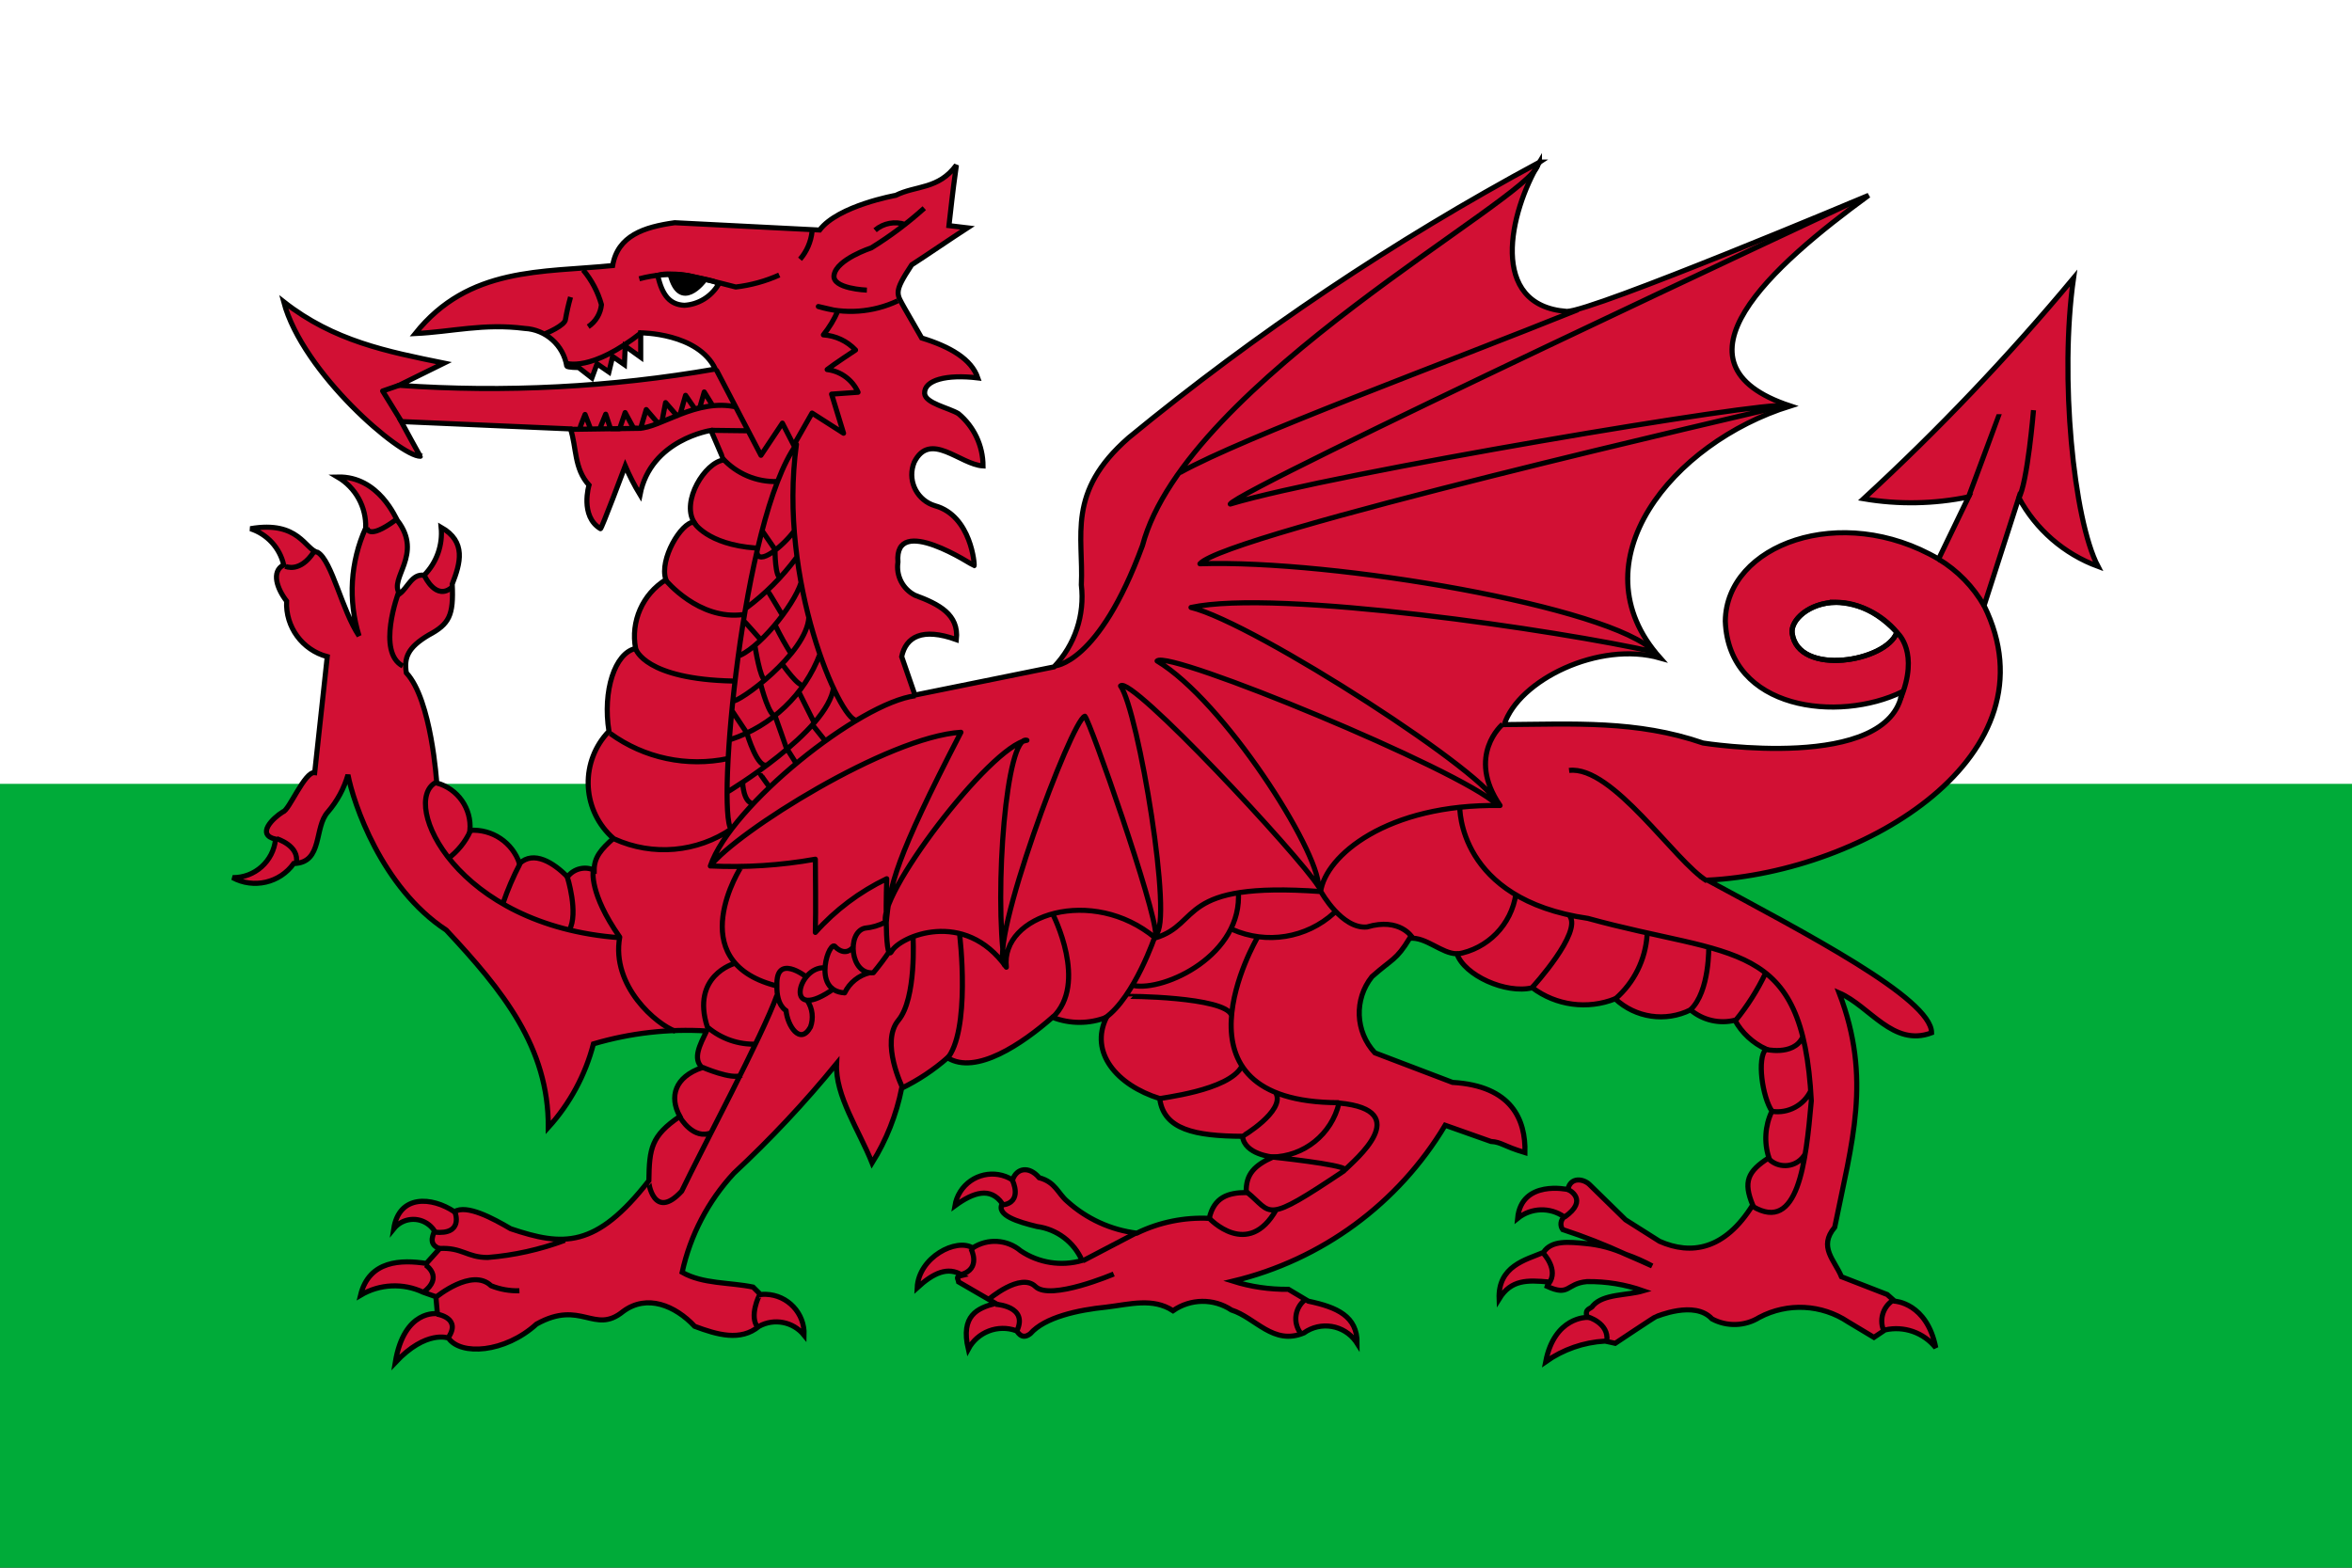
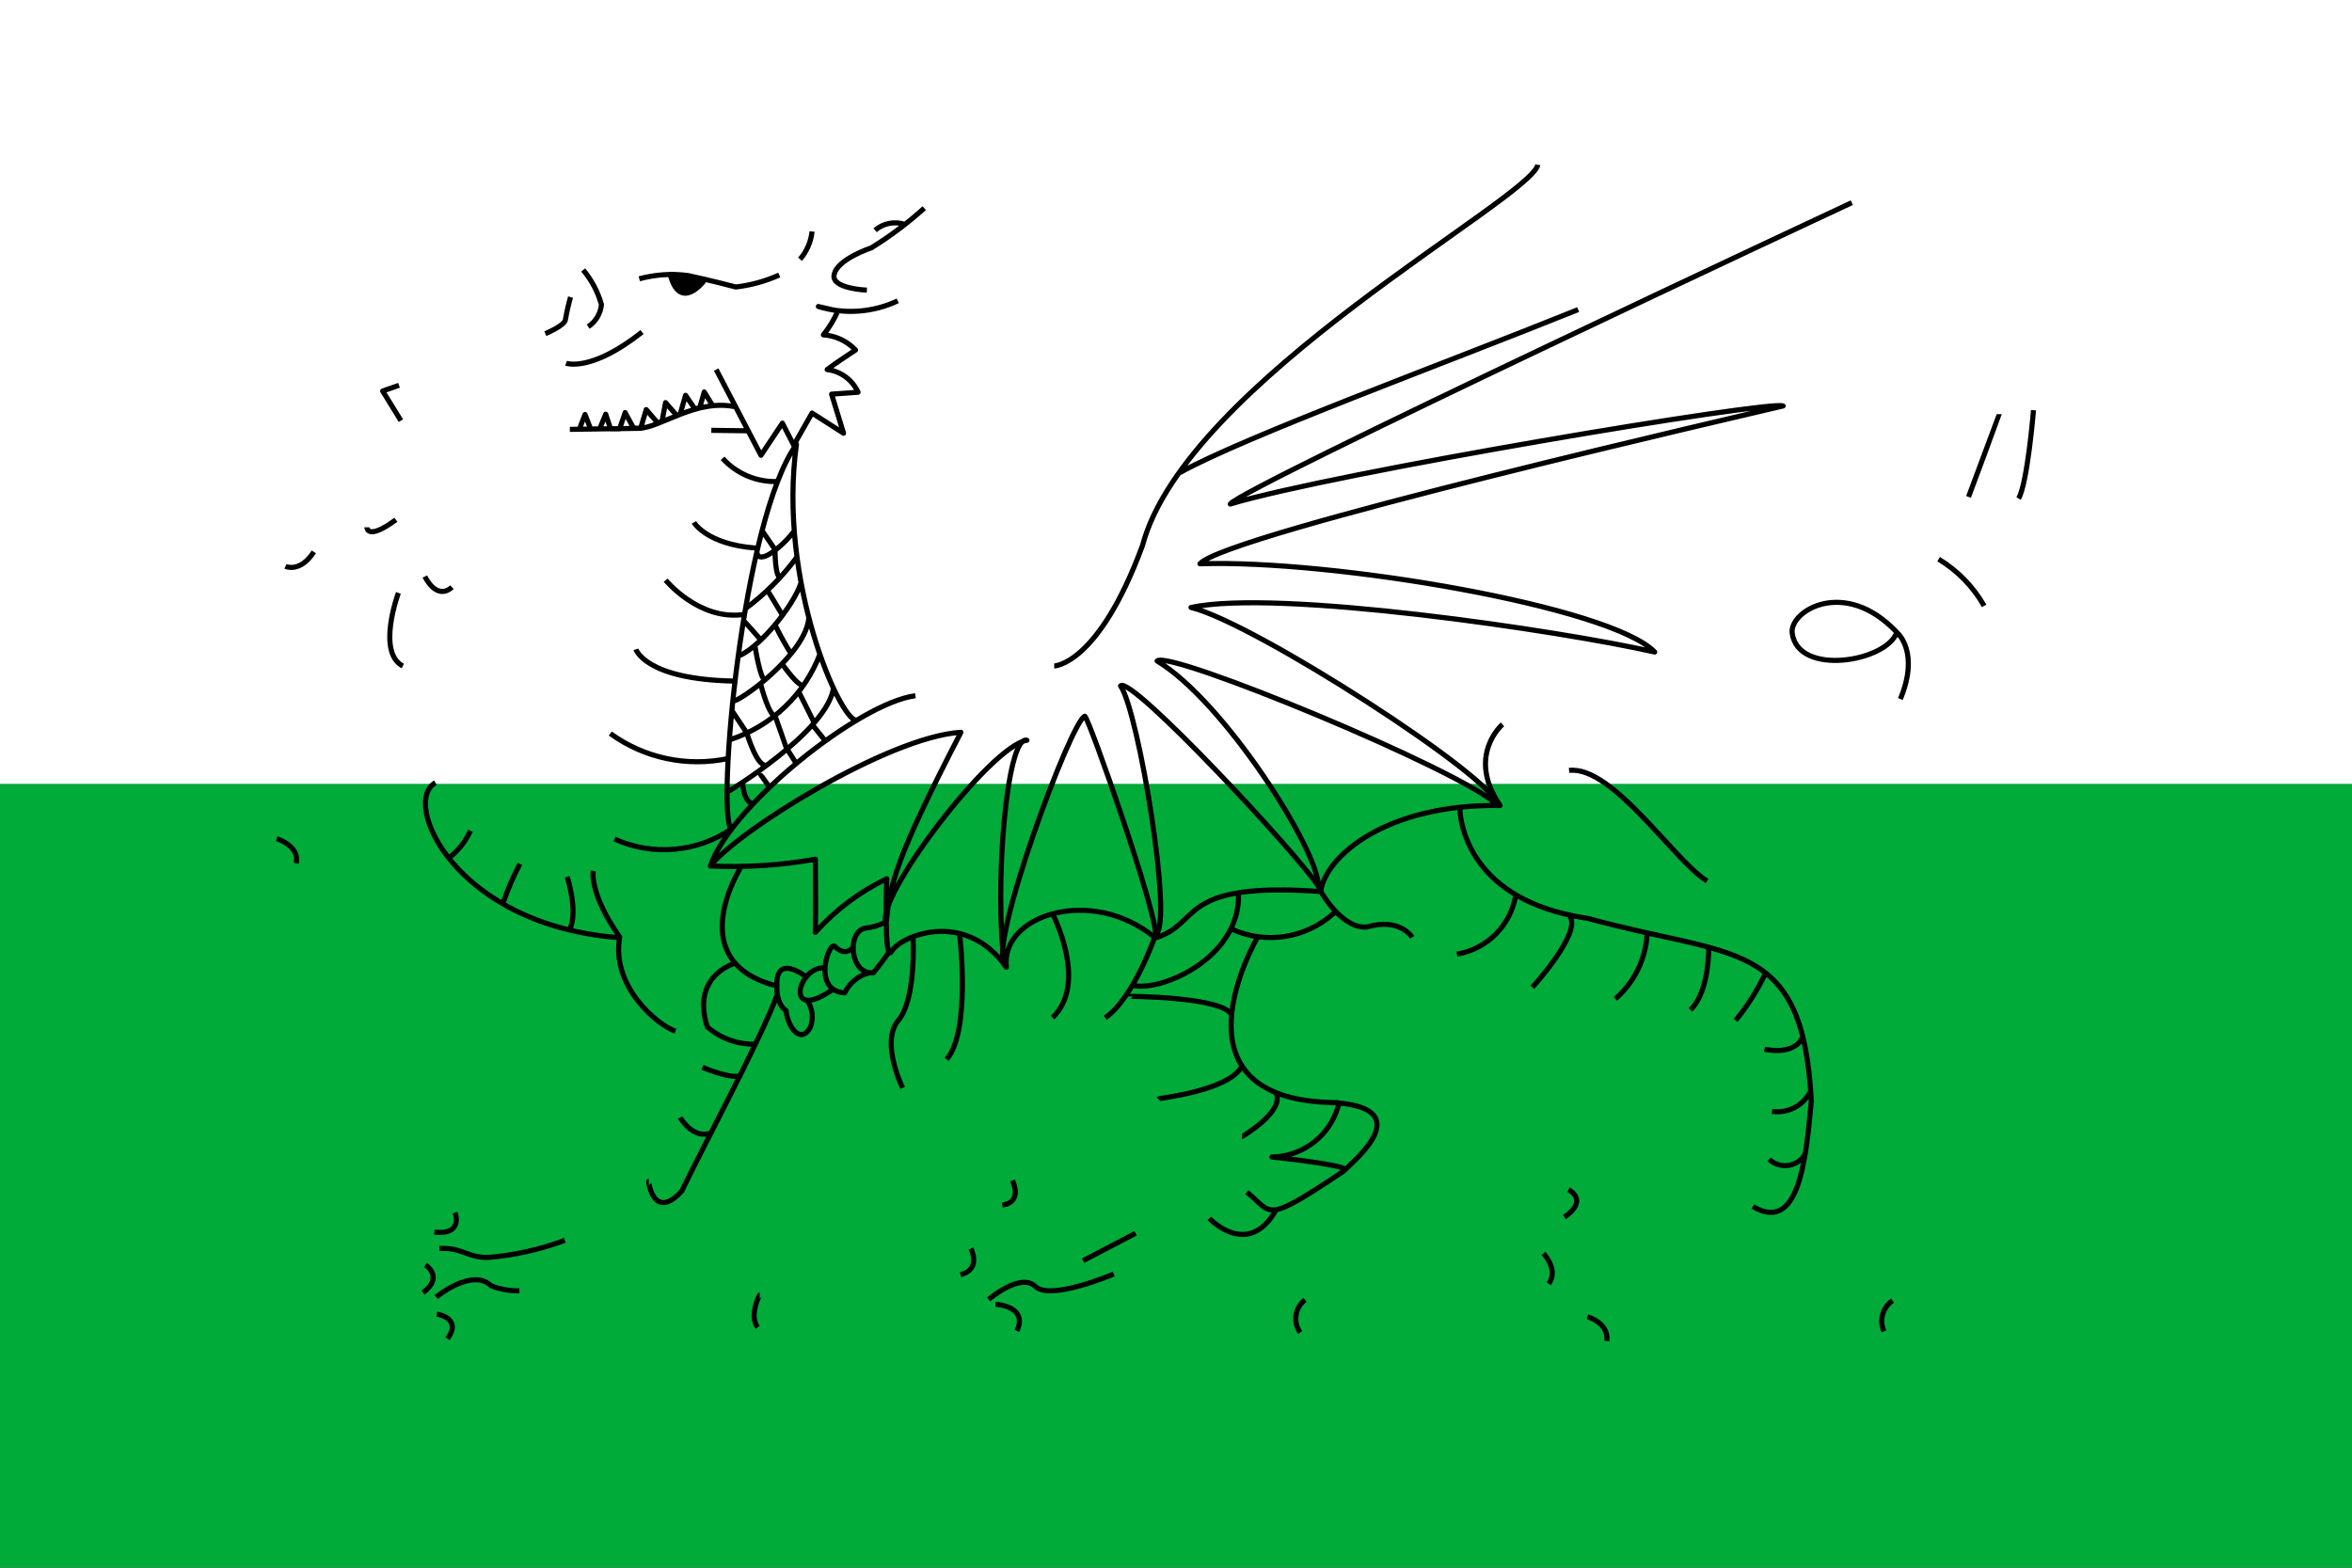
<svg xmlns="http://www.w3.org/2000/svg" version="1.2" baseProfile="tiny" id="Layer_1" x="0px" y="0px" viewBox="0 0 1200 800" xml:space="preserve">
  <rect x="0" y="0" width="1200" height="800" fill="#333333" stroke="none" />
  <g id="Layer_2_1_">
    <g id="Layer_1-2">
      <g>
        <rect y="40" fill="#00AB39" width="1200" height="760" />
        <rect fill="#FFFFFF" width="1200" height="400" />
        <g>
-           <path fill="#D21034" stroke="#000000" stroke-width="2.602" d="M785.468,82.7l-0.045,0.09l0.136-0.09H785.468z M785.423,82.79      c-74.257,39.962-144.452,87.05-209.594,140.6c-31.894,27.86-22.891,50.069-24.126,75.09      c1.818,15.33-3.301,30.671-13.96,41.838c-23.639,4.78-47.283,9.569-70.934,14.368      c-2.267-6.541-4.525-13.077-6.776-19.609c2.161-10.034,10.456-14.967,27.921-8.675c1.376-12.9-9-18.152-21.145-22.635      c-6.235-3.172-9.732-9.985-8.675-16.9c-2.041-25.253,38.48,1.807,38.855,1.807c0.375,0-1.35-25.485-19.969-30.587      c-8.776-2.626-13.762-11.868-11.136-20.644c0.161-0.537,0.349-1.067,0.563-1.585      c8.122-16.206,23.413,1.269,35.107,1.9c-0.031-10.308-4.631-20.072-12.561-26.658c-4.9-3.017-16.947-5.287-17.26-10.346      c-0.254-6.87,11.289-9.808,27.155-7.907c-3.308-9.628-13.978-15.857-28.645-20.377l-8.675-15.09      c-4.107-7.6-5.949-7.81,3.57-22.229c8.552-5.532,19.914-13.354,28.465-18.886c-3.146-0.377-6.294-0.754-9.444-1.129      c1.256-10.31,1.4-13.779,3.8-30.9c-9.175,12.537-20.639,10.3-30.948,15.452c0,0-29.393,5.218-38.855,17.711      c-0.377,0-73.916-3.75-73.916-3.75c-15.672,2.182-29.059,6.625-31.671,21.867c-35.844,3.618-73.381,0.418-100.709,34.7      c18.607-0.88,34.9-5.312,55.8-2.621c10.791,0.547,19.744,8.539,21.506,19.2c0.377,0.755,6.055,0.769,6.055,0.769      c2.264,1.76,4.512,3.526,6.776,5.286c0.88-2.388,1.741-4.8,2.621-7.184c2.013,1.383,4.041,2.773,6.053,4.156      c0.627-2.64,1.271-5.266,1.9-7.906c2.013,1.383,4,2.774,6.009,4.156c0.126-3.143,0.282-6.3,0.406-9.442l7.907,5.648v-12.427      c0,0,29.193-0.068,38.088,18.479c-53.277,9.281-107.483,12.072-161.432,8.313c7.671-3.772,15.338-7.552,23-11.34      c-28.988-5.893-56.242-11.221-81.823-31.31c9.653,36.343,59.539,79.031,69.759,78.84c0,0.377-9.8-17.711-9.8-17.711      c28.794,1.258,57.589,2.508,86.386,3.75c3.145,9.557,1.754,20.27,9.442,28.69c0,0-4.77,15.8,5.828,22.229      c0.379,0.753,12.651-32.034,12.651-32.034c2.173,5.064,4.694,9.97,7.546,14.685c5.487-28.2,36.189-32.8,36.189-32.8      s6.416,14.712,6.416,15.091c-9.594,1.388-21.528,20.944-15.091,31.671c-6.434,0.123-17.857,19.064-14.322,29.413      c-11.898,7.395-18.035,21.336-15.453,35.105c-10.6,2.273-16.881,21.674-13.6,42.244      c-14.501,15.033-14.069,38.975,0.965,53.475c0.422,0.407,0.854,0.805,1.295,1.192      c-6.077,5.407-9.818,9.565-9.8,16.22c-4.776-2.2-10.441-0.77-13.6,3.434c-7.081-7.259-17.25-13.616-24.487-6.823      c-3.582-10.757-13.989-17.727-25.3-16.942c0.934-11.093-6.197-21.267-16.943-24.172c0,0-2.623-42.445-15.5-56.2      c-1.262-7.7,0.737-12.937,11.341-19.248c10.587-5.647,12.837-10.027,12.064-26.024c4.174-10.693,7.345-21.594-5.647-29.005      c0.898,9.047-2.282,18.023-8.675,24.487c-6.168-0.9-8.322,6.3-12.471,9.444c-5.806-7.827,12.249-19.95-1.129-37.365      c-0.753-0.756-9.338-22.732-30.542-22.229c9.196,5.381,14.696,15.376,14.322,26.024      c-7.845,17.321-9.05,36.922-3.387,55.074c-8.809-13.2-13.806-38.287-21.1-42.651c-6.393-1.246-9.516-16.368-34.337-12.062      c8.528,2.728,14.985,9.752,16.988,18.479c-6.565,3.386-3.3,12.317,1.491,18.479      c-0.643,13.155,8.004,24.967,20.738,28.329c-2.137,19.739-4.275,39.468-6.416,59.186      c-5.153-0.656-13.084,19.41-16.219,20.015c-5.044,3.139-13.852,11.581-3.75,13.96      c-1.094,11.24-10.621,19.766-21.913,19.609c10.716,5.813,24.083,2.733,31.174-7.184      c15.143-0.379,10.164-18.437,17.485-26.386c4.716-5.492,8.198-11.932,10.21-18.885c2.649,14.2,17.216,57.669,50.151,79.246      c28.707,30.732,52.3,59.754,52.048,100.707c11.018-12.142,18.919-26.778,23.026-42.651      c18.715-5.547,38.256-7.781,57.74-6.6c-3.409,7.173-7.225,14.054-2.3,18.706c-13.869,4.762-16.908,14.828-11.339,24.893      c-14.62,9.928-15.583,16.308-15.814,32.8c-27.048,34.677-43.733,33.525-70.527,24.532c-8.8-5.164-22.417-12.6-28.69-8.675      c-11.572-7.712-28.21-8.857-30.948,8.675c4.439-5.514,12.508-6.386,18.023-1.947c1.081,0.87,2.013,1.909,2.76,3.078      c-1.391,3.522-2.553,7.029,2.62,9.036c-2.264,2.514-4.512,5.031-6.776,7.544c-12.453-1.914-29.2-1.807-33.57,16.22      c9.762-5.804,21.774-6.364,32.033-1.491c2.138,0.755,4.277,1.507,6.416,2.258c0.252,2.892,0.518,5.783,0.768,8.675      c0,0-16.962-2.618-21.506,24.895c15.9-16.919,27.153-12.47,27.153-12.47c6.129,8.971,28.686,7.621,44.91-7.138      c22.788-12.74,29.432,5.568,44.141-6.416c12.2-9.1,26.627-3.048,36.551,7.546c11.443,4.293,23.422,7.826,32.847,0      c7.749-4.265,17.44-2.361,23,4.518c0.39-11.118-8.308-20.447-19.426-20.837      c-0.938-0.033-1.877-0-2.811,0.098l-3.8-3.8c-12.071-2.516-25.634-1.495-36.189-7.544      c4.14-18.9,13.249-36.353,26.386-50.558c18.722-17.431,36.233-36.119,52.41-55.934      c-0.852,16.209,11.571,34.232,18.117,50.693c7.297-11.693,12.411-24.613,15.091-38.133      c8.458-4.115,16.327-9.342,23.4-15.542c14.539,9.017,38.235-7.22,53.54-20.647c8.863,3.449,18.697,3.449,27.56,0      c-8.8,17.913,5.091,34.53,27.153,41.475c2.04,15.814,18.013,19.126,42.244,19.248c1.021,9.305,15.453,10.572,15.453,10.572      c-9.12,4.251-13.874,8.51-13.556,18.117c-9.346,0.064-16.424,2.416-18.885,13.193c-12.758-0.638-25.471,1.957-36.957,7.546      c-13.21-1.63-25.595-7.294-35.468-16.22c-4.78-4.024-5.973-9.826-14.322-12.064c-5.292-6.254-11.623-4.858-13.6,1.131      c-9.025-5.708-20.969-3.018-26.677,6.007c-1.384,2.188-2.314,4.632-2.736,7.186      c9.577-7.009,18.165-9.681,24.172-1.129c-3.273,5.936,7.975,9.333,17.711,11.7c10.173,1.362,18.895,7.941,23,17.349      c-10.653,3.049-22.108,1.248-31.31-4.924c-6.927-5.878-16.9-6.485-24.489-1.491c-8.154-5.2-27.573,4.616-28.327,20.331      c8.18-7.495,15.625-11.12,23.041-6.37c-3.691,0.876-2.289,1.236-1.9,3.389c6.286,3.646,12.566,7.29,18.841,10.933      c-9.244,2.439-17.935,6.127-13.916,23.358c4.694-8.781,15.123-12.784,24.487-9.4c0.377-0.376,2.338,5.318,7.184,1.492      c7.339-8.351,24.119-12.09,38.855-13.554c11.826-1.413,23.634-4.9,33.931,1.852c8.919-6.242,20.751-6.385,29.819-0.361      c12.322,3.9,21.32,18.262,36.957,11.7c8.546-6.12,20.434-4.154,26.555,4.391c0.212,0.297,0.416,0.599,0.611,0.908      c0.119-13.8-10.22-18.422-24.895-21.506c-3.4-2.014-6.771-4.041-10.165-6.054c-9.604,0.12-19.165-1.283-28.329-4.158      c45.343-10.851,84.39-39.538,108.3-79.563c7.8,2.766,15.562,5.5,23.358,8.268c5.53,0.354,5.952,2.276,17.349,5.693      c0.429-16.791-6.779-34.089-36.957-35.829l-39.623-15.09c-10.033-10.803-10.666-27.315-1.492-38.855      c10.493-9.344,12.325-8.225,19.248-19.609c8.417-0.766,16.35,7.907,24.126,7.907c3.693,10.969,24.974,20.666,38.494,17.349      c12.136,9.112,28.14,11.251,42.244,5.647c10.382,9.723,25.71,11.974,38.449,5.647      c6.266,5.279,14.679,7.244,22.635,5.287c3.587,6.469,9.142,11.628,15.858,14.729      c-4.725,4.592-1.82,24.529,3.026,31.671c-3.549,7.43-4.099,15.941-1.535,23.766c-10.929,7.026-13.154,12.253-8.268,24.127      c-14.312,23-31.433,25.625-47.53,18.523c-5.786-3.646-11.563-7.332-17.349-10.979c-6.16-6.036-12.318-12.036-18.479-18.072      c-3.137-2.945-9.629-3.87-10.979,2.621c0,0-23.709-5.289-25.618,14.728c6.863-5.531,16.56-5.844,23.766-0.768      c-1.868,1.642-2.199,4.427-0.768,6.461c10.971,3.597,21.727,7.821,32.214,12.651      c4.628,1.601,9.116,3.58,13.418,5.919c-3.882-1.778-8.469-3.792-13.418-5.919      c-6.468-3.01-13.408-4.875-20.513-5.513c-8.443-0.788-17.4-1.836-21.5,4.518c-9.077,3.84-23.254,6.915-22.637,23.766      c6.129-10.034,14.537-9.61,25.256-8.675c-0.252,0.755-0.471,1.5-0.723,2.258c11.639,5.3,9.431-1.443,20.286-2.439      c9.781-0.147,19.51,1.444,28.735,4.7c-8.549,2.514-20.174,1.459-25.663,7.546c-1.006,2.013-4.527,1.19-2.981,6.009      c0,0-16.676-0.431-21.145,22.635c8.875-6.268,19.333-9.916,30.181-10.527c0.377,0,5.286,1.129,5.286,1.129      s20.362-13.6,20.738-13.6s19.718-8.563,28.644,1.129c7.614,4.091,16.834,3.798,24.172-0.768      c14.371-7.593,31.745-6.71,45.272,2.3l13.191,7.906c1.885-1.256,3.763-2.537,5.649-3.8      c9.657-2.186,19.713,1.341,25.888,9.081c-4.528-23.008-20.964-23.764-20.964-23.764c-1.258-1.132-2.539-2.257-3.8-3.389      c-7.8-3.017-15.562-6.064-23.358-9.081c-3.4-8.423-11.954-15.13-3.434-25.256c8.7-43.266,19.11-75.76,2.258-119.594      c15.717,6.789,27.477,27.784,47.169,20.377c0-17.6-64.8-51.027-114.307-77.892c81.1-4.149,178.569-64.015,141.1-140.105      c5.911-18.357,11.814-36.716,17.711-55.076c8.732,16.225,23.099,28.696,40.391,35.06      c-12.493-23.85-19.663-96.766-12.47-147.108c-33.186,39.851-68.972,77.463-107.124,112.59      c17.765,3.024,35.938,2.703,53.585-0.948c-5.156,10.561-10.162,21.155-15.317,31.718      C939.212,256.1,880.7,278,880.258,316.96c1.7,45.427,57.87,51.882,90.27,36.053c-6.422,41.417-101.611,26.16-101.611,26.16      c-33.823-11.659-65.946-9.662-101.475-9.4c7.382-22.713,48.376-42.87,79.608-33.976c-43.725-49.025,6.181-109.891,66.37-128.63      c-65.6-21.637-9.114-71.649,39.986-107.485c0,0-141.2,59.423-154.067,59.232c-40.162-3.017-29.215-50.555-13.916-76.129      L785.423,82.79z M342.246,139.851c3.433-0.012,6.856,0.351,10.21,1.084c6.367,1.551,14.115,2.441,14.007,4.337      c-3.674,6.151-10.149,10.091-17.3,10.527c-7.115-0.358-11.228-4.624-13.6-15.316      C337.744,139.923,339.999,139.71,342.246,139.851z M936.6,307.381c12.096,0.401,23.443,5.958,31.174,15.27      c-5.2,14.994-50.374,22.694-53.4,0.5c-0.915-6.71,8.7-15.584,22.229-15.768L936.6,307.381z" />
          <path fill="none" stroke="#000000" stroke-width="2.602" stroke-linejoin="round" d="M388.887,270.906l6.849,9.963       M395.425,281.183c0,0,0,13.387,2.8,13.7 M391.998,302.043c0.311,0.312,7.162,11.832,7.162,11.832 M379.542,316.988      c0.311,0,8.72,9.653,8.72,9.653 M395.562,319.152c2.553,5.257,5.417,10.358,8.576,15.275 M385.146,329.443      c0,0,2.8,18.059,5.292,17.438 M373.376,362.536l8.033,12.056 M388.259,349.683c0,0,4.359,17.125,7.783,15.567 M399.46,339.401      c0.312,0.311,8.105,11.529,10.282,9.972 M407.876,353.731l7.472,14.947 M395.421,365.252c0.311,0.625,6.227,17.75,6.227,17.75       M381.098,374.284c0,0,5.605,18.993,10.587,15.878 M378.919,399.505c0,0,0.311,9.963,5.293,10.585 M387.638,394.523      c0,0.311,4.981,7.162,4.981,7.162 M401.869,382.674l4.138,6.555 M415.037,370.548l6.228,7.783 M386.143,281.265      c0.311,8.407,13.644-2.961,18.937-10.123 M380.48,310.453c9.849-7.284,18.559-15.994,25.843-25.843 M375.808,335.052      c10.275-2.8,29.18-25.667,32.916-37.81 M373.624,357.781c2.8,1.245,38.121-24.191,39.056-42.872 M372.7,377.394      c21.058-6.912,37.852-22.989,45.674-43.726 M370.967,404.26c0,0,51.552-30.912,54.354-53.641 M773.421,456.17      c-2.272,15.704-14.446,28.132-30.1,30.726 M781.829,503.81c0.311-0.312,25.531-28.024,18.993-36.431 M840.366,477.031      c-0.82,12.621-6.649,24.392-16.191,32.694 M871.814,482.638c0,0,0.625,23.351-9.34,32.692 M900.774,496.648      c-4.094,8.598-9.206,16.674-15.227,24.052 M900.281,535.4c0,0,14.7,3.664,19.369-5.99 M904.092,567.122      c8.229,1.239,16.293-3.083,19.816-10.622 M902.635,591.609c4.75,4.481,12.232,4.262,16.713-0.487      c0.685-0.727,1.276-1.537,1.758-2.413 M744.793,411.689c0,0-1.246,47.328,65.386,56.978      c74.417,20.552,109.6,9.653,113.961,93.1c-2.8,31.76-6.749,67.631-29.789,53.929 M674.128,455.287      c0,0,10.587,18.992,23.352,17.747c16.813-4.982,23.04,5.293,23.04,5.293 M628.669,474.279      c17.465,7.769,37.873,4.47,52-8.407 M631.786,454.663c2.49,32.694-37.676,51.376-53.556,48.263 M633.69,579.943      c0.312,0,21.759-12.875,17.4-21.907 M590.99,560.836c0.623-0.625,36.119-4.05,42.658-16.816 M574.488,508.52      c0-0.311,50.378,0.14,53.8,9.48 M641.43,478.63c0,0-49.2,84.069,41.722,84.069 M589.431,477.383      c0,0-10.587,31.45-25.533,42.035 M537.127,466.5c0,0,18.269,35.348-0.1,52.784 M489.491,476.463      c0.311,0.622,5.915,50.13-6.541,64.141 M465.828,478.02c0,0,1.866,31.447-7.473,42.656c-9.339,11.209,2.187,34.491,2.187,34.491       M347.046,570.281c0,0,6.685,11.731,16.028,7.681 M358.4,544.649c0,0,14.945,6.538,19.927,4.047 M374.591,491.716      c0,0-22.107,6.227-13.7,32.381c6.994,6.004,16.011,9.121,25.22,8.718 M331,602.872c-0.311,0,2.491,20.552,16.814,4.982      c9.963-20.86,41.412-79.709,48.574-99.948 M411.021,498.255c0,0-15.257-11.832-14.633,4.67      c-0.314,10.274,4.668,12.765,4.668,12.765c0.622,7.473,7.162,18.058,12.454,8.407c1.636-4.457,1.058-9.426-1.556-13.389       M420.672,493.894c-13.7-0.934-21.172,29.27,5.294,10.279 M435,483.62c0,0-3.424,4.673-8.718-0.311      c-2.8-4.981-12.765,22.42,4.671,23.352c2.502-5.164,7.186-8.935,12.766-10.275 M451.819,470.543      c-3.294,1.714-6.89,2.771-10.587,3.113c-9.341,2.18-7.475,23.977,4.358,22.731c2.996-3.587,5.802-7.329,8.407-11.209       M378.397,442.05c-0.312,0-30.9,48.1,17.052,60.865 M766.59,369.649c0,0-18.682,15.88-1.246,41.412      c-57.915-0.933-89.049,25.843-91.54,43.9c-73.794-5.292-60.4,16.505-84.382,23.665c-32.07-26.777-79.087-11.831-75.973,14.945      c-21.486-30.2-54.489-15.567-58.535-8.095c-4.046,7.472-2.491-37.053-2.491-37.053c-13.835,6.636-26.218,15.949-36.432,27.4      c0.314-11.831,0-31.136,0-37.363c-17.768,3.172-35.839,4.321-53.866,3.425 M313.552,428.185      c19.483,8.803,42.148,6.796,59.782-5.293 M311.373,374.32c17.324,12.569,39.163,17.208,60.1,12.765 M324.451,331.35      c0,0,4.668,15.257,49.508,16.191 M339.636,296.065c0,0,16.885,20.65,39.614,17.537 M354.031,266.585      c0,0,6.538,11.209,31.447,13.077 M368.662,233.891c7.143,7.88,17.396,12.209,28.025,11.832 M446.467,117.485      c4.266-3.644,10.147-4.749,15.444-2.9 M442.288,148.05c0,0-18.019-0.644-16.732-7.721      c1.29-8.043,18.983-13.834,18.983-13.834c9.598-5.93,18.643-12.714,27.023-20.268 M365.4,188.587l22.843,43.754      l10.937-16.408l5.792,11.26l9.33-16.407l16.086,10.294l-6.113-19.946l13.511-0.964c-2.872-6.349-8.848-10.739-15.765-11.582      c3.218-2.574,14.478-9.973,14.478-9.973c-4.293-4.56-10.157-7.32-16.407-7.721c3.002-3.726,5.491-7.838,7.4-12.225      c-0.321,0-9.974-2.252-9.974-2.252c13.401,4.124,27.86,3.09,40.537-2.9 M414.32,118.143      c-0.564,5.229-2.697,10.164-6.12,14.157 M326.163,142.273c8.046-2.171,16.44-2.743,24.706-1.684      c10.475,2.152,24.518,5.867,24.518,5.867c7.67-0.883,15.159-2.945,22.2-6.113 M291.1,151.6      c-1.057,3.705-1.916,7.463-2.572,11.26c0,3.217-10.3,7.4-10.3,7.4 M297.534,137.766      c4.335,5.165,7.515,11.198,9.328,17.693c-0.449,4.576-2.929,8.71-6.755,11.26 M204.557,214.655l-9.331-15.12l8.365-2.9       M373.035,423.227c-7.472-9.652,5.6-157.865,33.317-196.467c-9.652,69.746,22.418,141.048,30.513,140.74 M288.817,185.343      c0,0,12.61,4.826,38.764-15.88 M362.921,219.6l18.759,0.233 M944.8,103.429c0,0-312.566,146.053-317.12,153.788      c52.778-15.927,276.622-53.234,282.087-50.049c-13.194,3.185-284.819,65.516-297.557,80.532      c67.79-2.276,209.754,21.838,232.034,45.042c-48.228-10.919-192.463-32.3-236.588-22.749      c32.3,7.736,156.058,87.813,156.058,100.551c-18.654-17.744-167.437-79.167-173.35-73.251      c34.12,20.474,82.352,96.454,82.349,115.109c-10.009-15.924-96-108.286-101-102.372c9.1,12.742,27.132,121.767,17.913,126.82      c0-13.194-33.383-108.62-36.113-111.35c-6.826,1.819-49.376,116.426-40.946,127.083c-5.459-38.216,0.908-117.982,11.373-114.8      c-18.652,2.73-78.185,81.224-71.816,93.509c1.82-19.564,4.482-32.54,38.148-97.6c-37.308,2.273-114.653,50.958-127.851,68.247      c10.466-30.937,75.983-83.263,104.647-86.9 M601.979,241.185C635.016,222.852,737.1,185.439,805.2,157.99 M537.859,339.84      c0,0,22.52-0.321,45.04-61.447C605.092,194.755,781.073,101.458,784.615,84.08 M240.032,423.94      c-2.585,5.712-6.602,10.658-11.662,14.36 M265.27,440.821c-3.373,6.436-6.245,13.123-8.591,20 M289.426,447.458      c0,0,5.858,18.51,1.032,27.2 M222.158,399.401c-17.694,9.974,10.068,73,94.035,79.116 M302.681,444.417      c0,0-2.251,11.26,13.512,33.781c-4.5,25.093,19.077,44.813,28.408,48.03 M295.921,218.262c0-0.322,2.573-6.756,2.573-6.756      l2.868,7.438l4.617-0.121l3.047-7.457l2.5,7.485h4.587l2.83-8.311l4.275,7.869l3.63,0.184l2.859-9.585l5.895,6.866l2.141-0.829      l1.836-9.587l5.823,6.705l1.67-0.98l2.7-9.449l4.837,7.026l2.435-0.794l2.26-7.941l4.5,7.3 M290.746,219.107l35.095-0.522      c11.166-0.166,29.555-15.642,50.146-10.816 M216.777,294.189c0,0,5.79,12.548,13.835,5.469 M203.266,302.558      c0,0-11.261,30.241,2.251,37.317 M187.179,269.098c0,0,0,7.077,14.8-3.86 M141.156,428c0,0,11.9,3.539,9.973,12.548       M145.652,289.015c0,0,7.4,3.539,14.478-7.4 M224.152,637.115c11.581-0.643,14.075,4.586,24.612,4.586      c13.48-1.079,26.745-4.03,39.411-8.769 M387.584,660.922c-0.322,0-5.469,10.937-0.964,16.405 M222.538,661.9      c0,0,18.34-15.121,27.99-5.79c4.596,1.85,9.525,2.726,14.477,2.573 M232.2,618.79c0,0,4.5,11.581-10.618,9.973       M217.082,645.492c0,0,9.651,6.114-1.287,14.156 M222.872,670.587c0,0,13.19,1.932,5.468,12.547 M648.933,590.434      c0,0,35.821,3.707,37.467,6.383c4.119-4.324,36.1-30.233-3.217-33.937c-3.765,15.941-17.873,27.291-34.251,27.554      L648.933,590.434z M636.17,608.344c13.381,10.7,7.9,17.12,49.9-11.083 M617.02,621.731c0,0,19.762,21.205,34.174-4.531       M579.346,629.347l-26.763,14 M504.408,663.11c0,0,16.264-14,23.881-6.588c7.617,7.412,39.938-6.38,39.938-6.38       M516.553,602.378c0,0,5.56,11.117-5.147,12.558 M495.35,637.17c0,0,5.64,10.453-5.271,13.334 M507.908,665.581      c0,0,16.882,0.823,10.911,13.586 M665.812,663.315c-5.121,4.021-6.205,11.344-2.469,16.677 M800.243,607.113      c0,0,10.7,5.146-2.059,14 M787.484,639.641c0,0,8.028,8.442,2.676,15.439 M809.924,671.961      c0,0,11.115,3.088,9.882,12.353 M965.555,663.727c-5.059,3.467-6.884,10.074-4.323,15.646 M800.548,393.151      c22.236-2.676,54.143,46.732,70.407,56.409 M968.216,323.16c0,0,11.262,9.83,1.353,33.549 M989.094,285.336      c9.653,5.837,17.651,14.047,23.232,23.85 M1020.006,211.366c0,0.205-15.646,42.2-15.646,42.2 M1037.5,209.31      c0,0-3.088,37.467-7.616,45.085 M967.782,322.67c-5.2,14.994-50.371,22.667-53.4,0.471      C912.841,311.84,941.133,294.409,967.782,322.67z" />
          <path stroke="#000000" stroke-width="2.602" stroke-linejoin="round" d="M341.9,139.973l17.378,3.217      C359.278,143.19,347.046,159.6,341.9,139.973z" />
        </g>
      </g>
    </g>
  </g>
</svg>